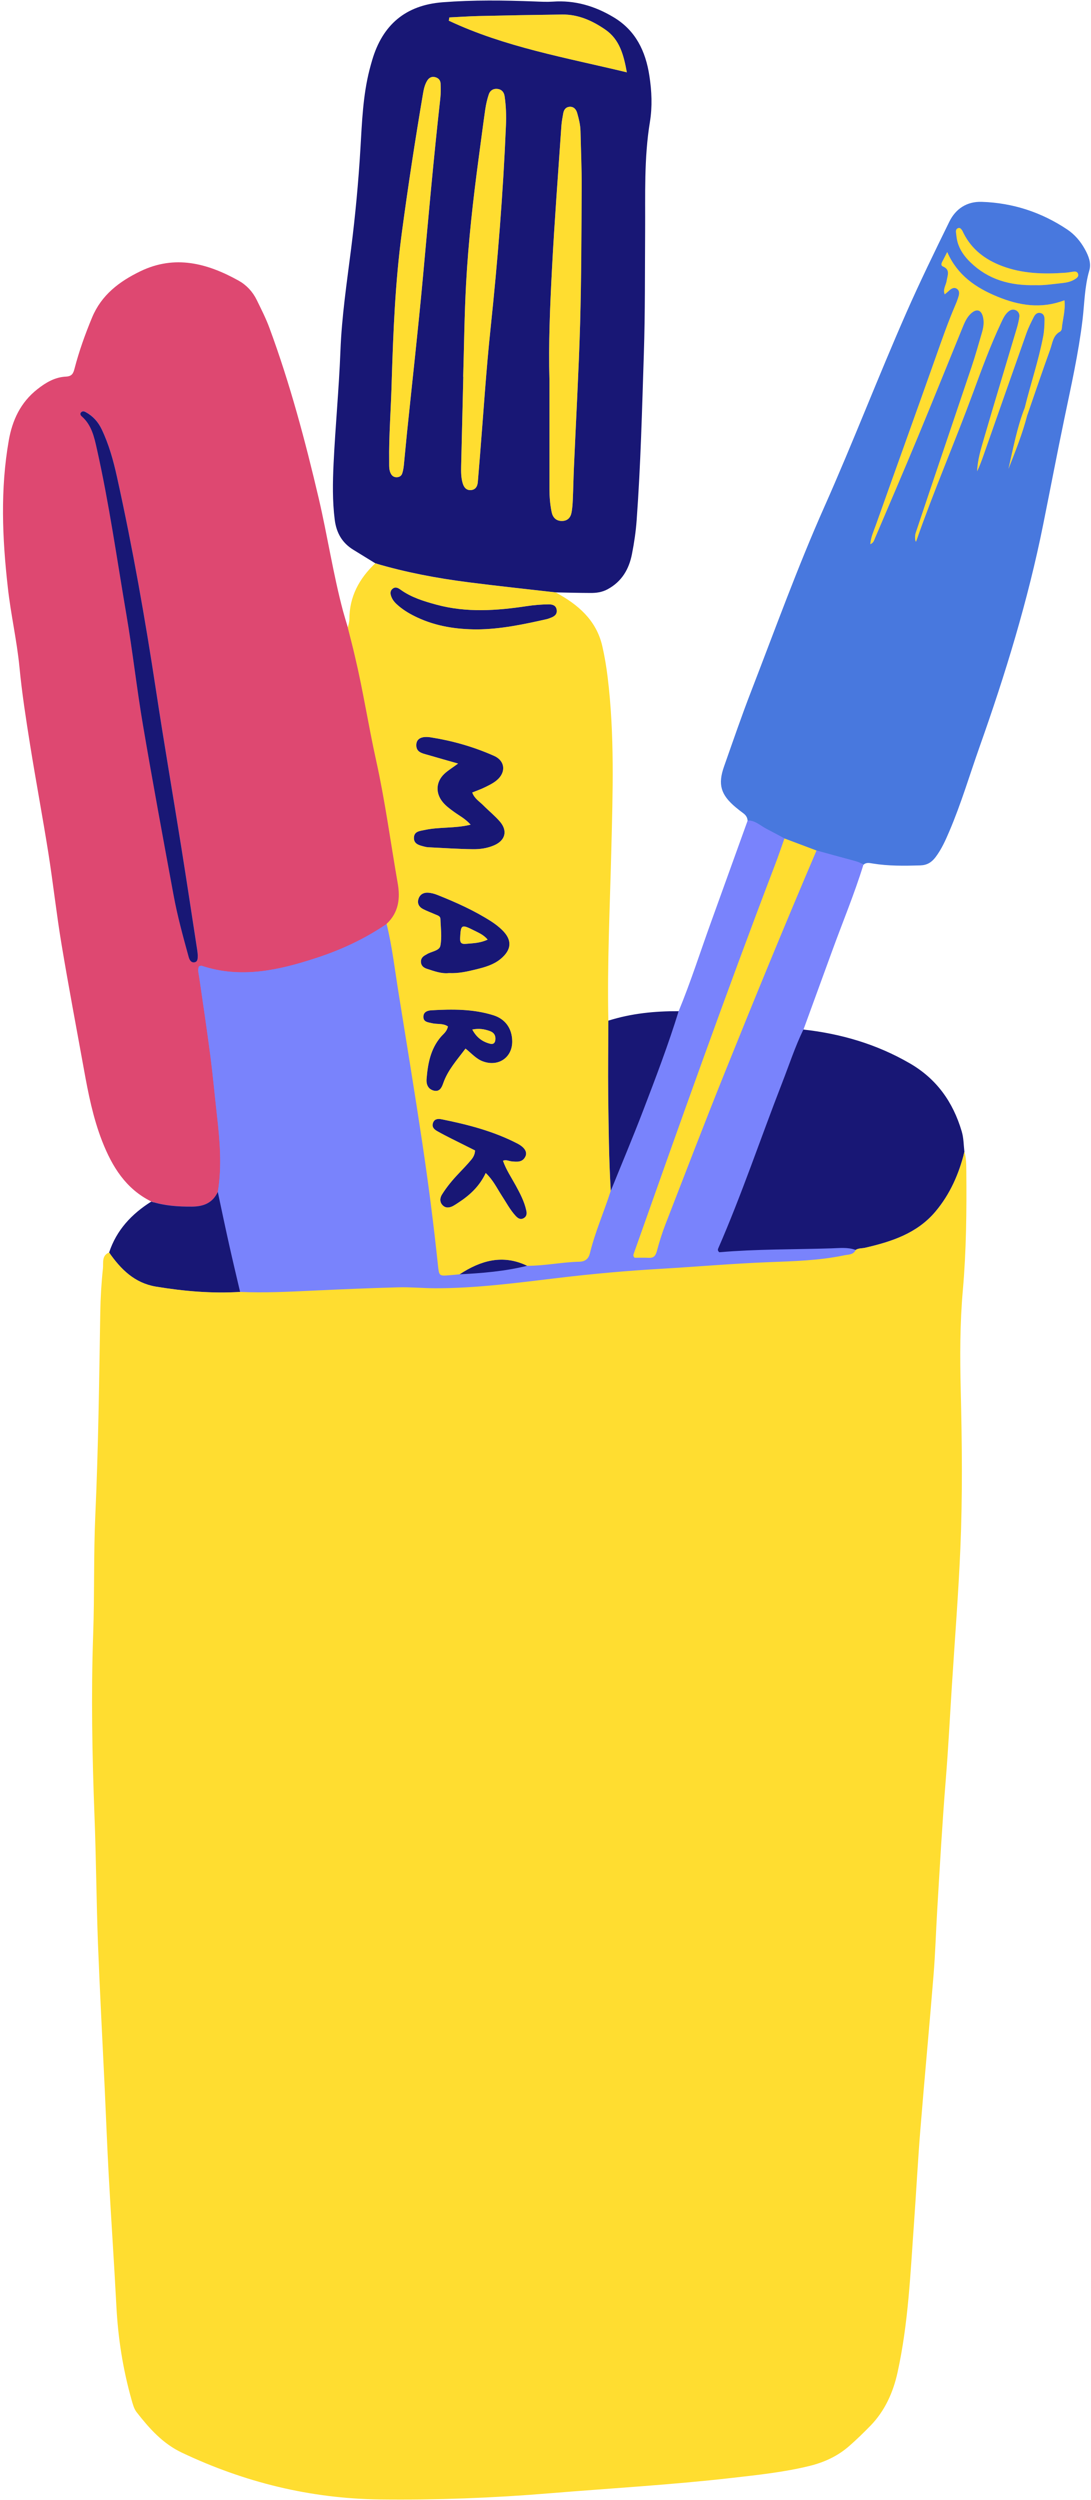
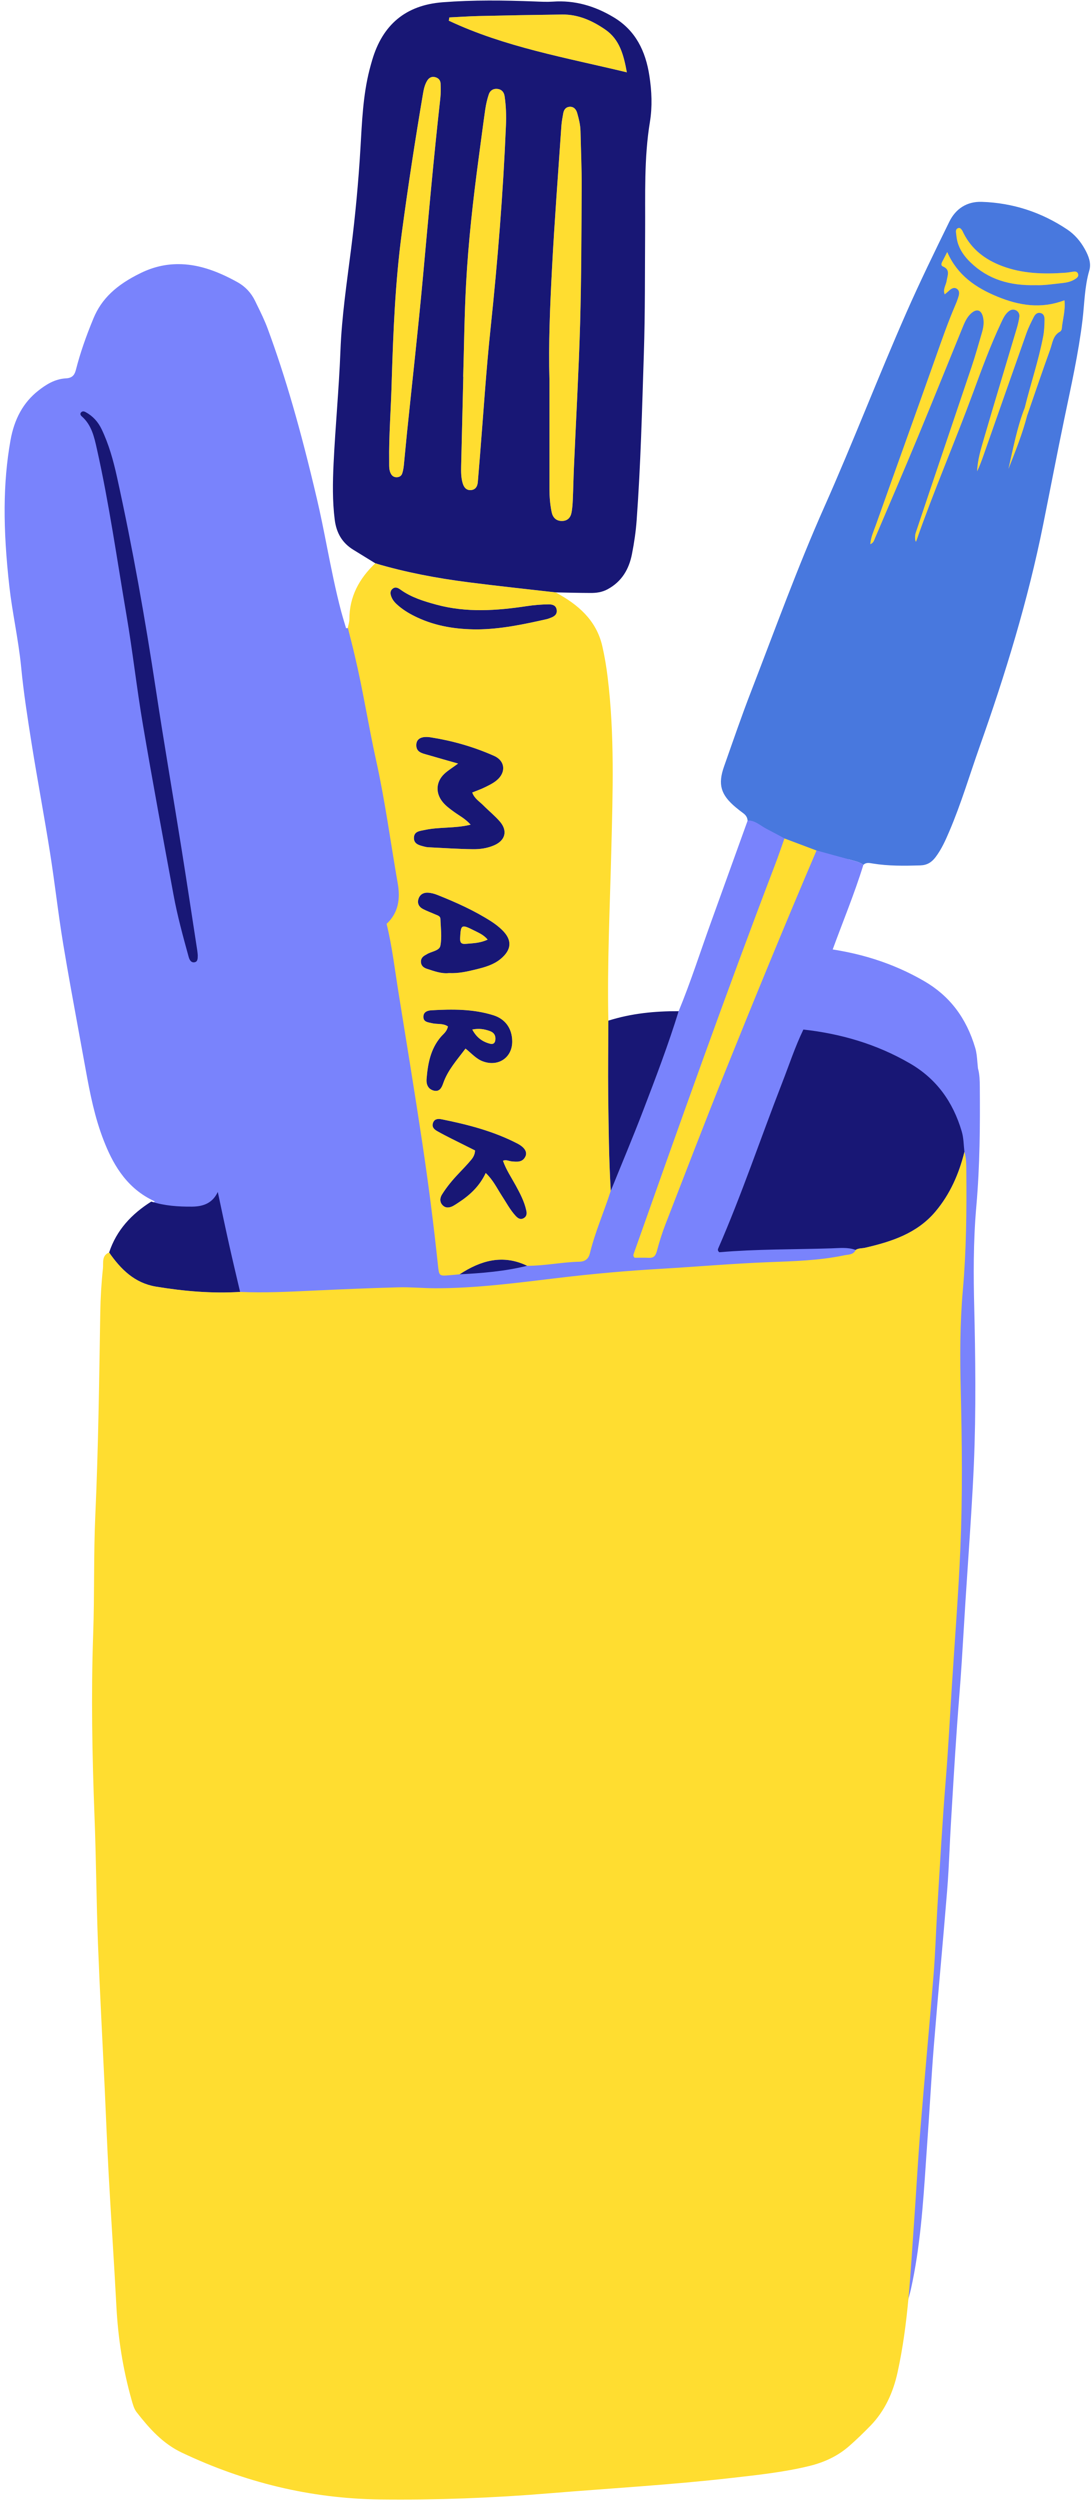
<svg xmlns="http://www.w3.org/2000/svg" height="430.3" preserveAspectRatio="xMidYMid meet" version="1.0" viewBox="-0.5 -0.1 187.8 430.3" width="187.8" zoomAndPan="magnify">
  <g id="change1_1">
-     <path d="M68.45,429.81c-1.21,0-2.42-0.01-3.62-0.02c-11.57-0.14-22.97-2.84-33.9-8.02 c-3.39-1.61-5.74-4.39-7.67-6.86c-0.4-0.51-0.6-1.23-0.8-1.93l-0.03-0.1c-1.44-5.12-2.32-10.55-2.61-16.14 c-0.22-4.18-0.47-8.36-0.73-12.53c-0.21-3.34-0.41-6.67-0.59-10.01c-0.18-3.21-0.31-6.42-0.45-9.63c-0.08-1.78-0.15-3.56-0.24-5.34 c-0.13-2.7-0.26-5.39-0.39-8.09c-0.27-5.5-0.55-11.2-0.76-16.8c-0.14-3.6-0.21-7.26-0.29-10.8c-0.08-3.59-0.16-7.3-0.3-10.95 c-0.48-12.65-0.55-22.34-0.23-31.44c0.11-3.18,0.14-6.41,0.16-9.53c0.02-3.59,0.05-7.31,0.21-10.95 c0.46-10.24,0.63-20.66,0.79-30.73l0.07-4.11c0.04-2.56,0.2-5.11,0.46-7.56c0.02-0.21,0.02-0.44,0.02-0.68c0-0.79,0-1.48,0.85-1.82 l0.13-0.05l0.04-0.13c1.15-3.49,3.48-6.31,7.14-8.61l0.45-0.29l-0.48-0.24c-4.73-2.33-6.93-6.68-8.31-10.21 c-1.56-3.97-2.38-8.13-3.15-12.4c-0.38-2.12-0.77-4.23-1.16-6.35c-0.9-4.92-1.84-10.02-2.67-15.04c-0.46-2.78-0.85-5.62-1.22-8.38 c-0.32-2.39-0.66-4.86-1.04-7.28c-0.5-3.18-1.06-6.4-1.6-9.52c-0.53-3.07-1.07-6.13-1.56-9.21c-0.72-4.53-1.41-8.96-1.83-13.35 c-0.24-2.48-0.66-4.97-1.06-7.38c-0.35-2.09-0.72-4.26-0.96-6.4c-1.15-10.19-1.1-17.95,0.17-25.16c0.66-3.79,2.24-6.62,4.81-8.64 c1.26-0.99,2.81-2.01,4.75-2.11c1.25-0.06,1.54-0.76,1.75-1.6c0.7-2.72,1.65-5.49,2.99-8.73c1.38-3.34,3.9-5.75,8.18-7.82 c2.1-1.02,4.21-1.51,6.42-1.51c3.15,0,6.39,0.99,10.21,3.12c1.31,0.73,2.33,1.81,3.01,3.21l0.3,0.62c0.66,1.34,1.34,2.73,1.87,4.16 c3.04,8.24,5.66,17.28,8.48,29.32c0.64,2.72,1.19,5.51,1.72,8.21c0.73,3.68,1.48,7.49,2.46,11.18c0.17,0.65,0.37,1.29,0.56,1.94 l0.27,0.9l0.58-0.03c0.03-0.15,0.07-0.29,0.1-0.44c0.09-0.34,0.18-0.69,0.18-1.06c-0.01-3.54,1.41-6.62,4.36-9.42l0.28-0.27 l-4.1-2.52c-1.78-1.09-2.79-2.71-3.07-4.94c-0.42-3.29-0.34-6.58-0.2-9.64c0.14-2.94,0.35-5.92,0.55-8.8 c0.24-3.46,0.49-7.04,0.63-10.57c0.18-4.81,0.81-9.66,1.42-14.36c0.14-1.08,0.28-2.15,0.41-3.23c0.73-5.85,1.27-11.65,1.6-17.23 l0.08-1.38c0.23-4.02,0.46-8.18,1.49-12.17c0.14-0.54,0.29-1.08,0.45-1.62C65.62,4.27,69.5,1.07,75.7,0.6 c2.58-0.2,5.32-0.3,8.37-0.3c2.19,0,4.54,0.05,7.41,0.15L92,0.47c0.53,0.02,1.07,0.04,1.6,0.04c0.36,0,0.71-0.01,1.07-0.04 c0.39-0.03,0.78-0.04,1.17-0.04c3.11,0,6.09,0.88,9.1,2.68c3.39,2.03,5.3,5.16,6.02,9.86c0.45,2.95,0.48,5.53,0.1,7.89 c-0.83,5.08-0.83,10.27-0.82,15.29c0,1.17,0,2.33,0,3.5c-0.01,1.94-0.02,3.87-0.03,5.81c-0.01,5.02-0.03,10.2-0.19,15.3l-0.12,3.9 c-0.25,8.12-0.51,16.52-1.12,24.76c-0.14,1.83-0.41,3.79-0.81,5.8c-0.55,2.75-1.86,4.65-4.02,5.82c-0.79,0.43-1.63,0.61-2.8,0.61 c-1.47-0.01-2.85-0.04-4.23-0.06l-1.76-0.03l-0.15,0.56c4.57,2.46,7,5.24,7.88,9.01c0.38,1.64,0.68,3.4,0.92,5.37 c1.14,9.33,0.9,18.87,0.67,28.08l-0.04,1.61c-0.06,2.45-0.14,4.9-0.21,7.35c-0.22,7.21-0.45,14.67-0.3,22.01l0.01,0.4l0.38-0.12 c3.43-1.09,7.26-1.61,11.72-1.61l0.49,0l0.08-0.19c1.41-3.42,2.64-6.96,3.83-10.38c0.56-1.62,1.12-3.23,1.71-4.84l6.37-17.67l0-0.06 c-0.04-0.58-0.31-1.06-0.83-1.45c-0.45-0.34-0.89-0.68-1.32-1.04c-2.51-2.1-2.97-3.73-1.91-6.72l0.98-2.79 c1.17-3.33,2.38-6.77,3.67-10.11c0.96-2.5,1.92-5.01,2.87-7.52c3.04-8.01,6.19-16.29,9.73-24.24c2.57-5.77,5.02-11.71,7.39-17.45 c2.17-5.25,4.41-10.69,6.73-15.98c2.3-5.23,4.81-10.38,7.39-15.63c1.05-2.13,2.81-3.26,5.08-3.26l0.25,0 c5.22,0.18,10.1,1.76,14.49,4.68c1.2,0.8,2.2,1.92,2.98,3.32c0.53,0.96,1.09,2.21,0.73,3.41c-0.59,2-0.77,4.08-0.94,6.08 c-0.07,0.83-0.14,1.67-0.24,2.49c-0.58,4.83-1.6,9.66-2.58,14.33l-0.55,2.64c-0.79,3.8-1.54,7.6-2.29,11.41 c-0.45,2.27-0.89,4.53-1.35,6.79c-2.33,11.63-5.81,23.78-10.95,38.26c-0.54,1.53-1.06,3.06-1.57,4.6c-1.1,3.27-2.24,6.66-3.61,9.88 c-0.7,1.63-1.36,3.09-2.34,4.39c-0.67,0.89-1.39,1.28-2.41,1.31c-0.94,0.03-1.88,0.05-2.82,0.05c-2.08,0-3.78-0.12-5.33-0.37 l-0.11-0.02c-0.24-0.04-0.46-0.08-0.69-0.08c-0.41,0-0.75,0.13-1.04,0.4l-0.06,0.05l-0.02,0.08c-1.04,3.37-2.32,6.72-3.55,9.96 c-0.63,1.66-1.27,3.32-1.87,4.99c-1.08,2.98-2.17,5.96-3.25,8.93l-1.75,4.81l0.38,0.04c6.84,0.76,12.78,2.64,18.17,5.76 c4.39,2.54,7.28,6.32,8.82,11.54c0.23,0.79,0.29,1.57,0.36,2.4c0.03,0.36,0.06,0.72,0.1,1.08c0.3,1.07,0.31,2.16,0.32,3.22l0,0.1 c0.05,6.45,0.02,13.4-0.6,20.44c-0.54,6.13-0.49,12.2-0.36,17.32c0.19,8.14,0.34,17.75-0.07,27.23c-0.24,5.49-0.62,11.07-0.98,16.46 c-0.16,2.38-0.32,4.75-0.47,7.13c-0.1,1.58-0.19,3.16-0.29,4.74c-0.22,3.69-0.45,7.52-0.75,11.27c-0.54,6.66-0.94,13.43-1.33,19.99 l-0.15,2.55c-0.08,1.38-0.15,2.76-0.21,4.14c-0.11,2.3-0.23,4.69-0.42,7.02c-0.36,4.44-0.75,8.87-1.14,13.3 c-0.39,4.39-0.77,8.79-1.13,13.18c-0.25,3.08-0.45,6.22-0.64,9.25c-0.14,2.25-0.29,4.51-0.45,6.76c-0.1,1.41-0.2,2.81-0.29,4.22 c-0.48,7.16-0.98,14.57-2.56,21.72c-0.81,3.66-2.34,6.67-4.55,8.95c-1.26,1.29-2.45,2.43-3.64,3.49c-1.83,1.62-4.05,2.73-6.78,3.39 c-4.06,0.99-8.27,1.47-12.35,1.93l-0.95,0.11c-7.12,0.81-14.38,1.35-21.41,1.88c-3.3,0.25-6.6,0.49-9.9,0.77 C85.46,429.44,76.83,429.81,68.45,429.81z" fill="#7983FC" />
+     <path d="M68.45,429.81c-1.21,0-2.42-0.01-3.62-0.02c-11.57-0.14-22.97-2.84-33.9-8.02 c-3.39-1.61-5.74-4.39-7.67-6.86c-0.4-0.51-0.6-1.23-0.8-1.93l-0.03-0.1c-1.44-5.12-2.32-10.55-2.61-16.14 c-0.22-4.18-0.47-8.36-0.73-12.53c-0.21-3.34-0.41-6.67-0.59-10.01c-0.18-3.21-0.31-6.42-0.45-9.63c-0.08-1.78-0.15-3.56-0.24-5.34 c-0.13-2.7-0.26-5.39-0.39-8.09c-0.27-5.5-0.55-11.2-0.76-16.8c-0.14-3.6-0.21-7.26-0.29-10.8c-0.08-3.59-0.16-7.3-0.3-10.95 c-0.48-12.65-0.55-22.34-0.23-31.44c0.11-3.18,0.14-6.41,0.16-9.53c0.02-3.59,0.05-7.31,0.21-10.95 c0.46-10.24,0.63-20.66,0.79-30.73l0.07-4.11c0.04-2.56,0.2-5.11,0.46-7.56c0.02-0.21,0.02-0.44,0.02-0.68c0-0.79,0-1.48,0.85-1.82 l0.13-0.05l0.04-0.13c1.15-3.49,3.48-6.31,7.14-8.61l0.45-0.29l-0.48-0.24c-4.73-2.33-6.93-6.68-8.31-10.21 c-1.56-3.97-2.38-8.13-3.15-12.4c-0.38-2.12-0.77-4.23-1.16-6.35c-0.9-4.92-1.84-10.02-2.67-15.04c-0.46-2.78-0.85-5.62-1.22-8.38 c-0.32-2.39-0.66-4.86-1.04-7.28c-0.5-3.18-1.06-6.4-1.6-9.52c-0.53-3.07-1.07-6.13-1.56-9.21c-0.72-4.53-1.41-8.96-1.83-13.35 c-0.24-2.48-0.66-4.97-1.06-7.38c-0.35-2.09-0.72-4.26-0.96-6.4c-1.15-10.19-1.1-17.95,0.17-25.16c0.66-3.79,2.24-6.62,4.81-8.64 c1.26-0.99,2.81-2.01,4.75-2.11c1.25-0.06,1.54-0.76,1.75-1.6c0.7-2.72,1.65-5.49,2.99-8.73c1.38-3.34,3.9-5.75,8.18-7.82 c2.1-1.02,4.21-1.51,6.42-1.51c3.15,0,6.39,0.99,10.21,3.12c1.31,0.73,2.33,1.81,3.01,3.21l0.3,0.62c0.66,1.34,1.34,2.73,1.87,4.16 c3.04,8.24,5.66,17.28,8.48,29.32c0.64,2.72,1.19,5.51,1.72,8.21c0.73,3.68,1.48,7.49,2.46,11.18c0.17,0.65,0.37,1.29,0.56,1.94 l0.27,0.9l0.58-0.03c0.03-0.15,0.07-0.29,0.1-0.44c0.09-0.34,0.18-0.69,0.18-1.06c-0.01-3.54,1.41-6.62,4.36-9.42l0.28-0.27 l-4.1-2.52c-1.78-1.09-2.79-2.71-3.07-4.94c-0.42-3.29-0.34-6.58-0.2-9.64c0.14-2.94,0.35-5.92,0.55-8.8 c0.24-3.46,0.49-7.04,0.63-10.57c0.18-4.81,0.81-9.66,1.42-14.36c0.14-1.08,0.28-2.15,0.41-3.23c0.73-5.85,1.27-11.65,1.6-17.23 l0.08-1.38c0.23-4.02,0.46-8.18,1.49-12.17c0.14-0.54,0.29-1.08,0.45-1.62C65.62,4.27,69.5,1.07,75.7,0.6 c2.58-0.2,5.32-0.3,8.37-0.3c2.19,0,4.54,0.05,7.41,0.15L92,0.47c0.53,0.02,1.07,0.04,1.6,0.04c0.36,0,0.71-0.01,1.07-0.04 c0.39-0.03,0.78-0.04,1.17-0.04c3.11,0,6.09,0.88,9.1,2.68c3.39,2.03,5.3,5.16,6.02,9.86c0.45,2.95,0.48,5.53,0.1,7.89 c-0.83,5.08-0.83,10.27-0.82,15.29c0,1.17,0,2.33,0,3.5c-0.01,1.94-0.02,3.87-0.03,5.81c-0.01,5.02-0.03,10.2-0.19,15.3l-0.12,3.9 c-0.25,8.12-0.51,16.52-1.12,24.76c-0.14,1.83-0.41,3.79-0.81,5.8c-0.55,2.75-1.86,4.65-4.02,5.82c-0.79,0.43-1.63,0.61-2.8,0.61 c-1.47-0.01-2.85-0.04-4.23-0.06l-1.76-0.03l-0.15,0.56c4.57,2.46,7,5.24,7.88,9.01c0.38,1.64,0.68,3.4,0.92,5.37 c1.14,9.33,0.9,18.87,0.67,28.08l-0.04,1.61c-0.06,2.45-0.14,4.9-0.21,7.35c-0.22,7.21-0.45,14.67-0.3,22.01l0.01,0.4l0.38-0.12 c3.43-1.09,7.26-1.61,11.72-1.61l0.49,0l0.08-0.19c1.41-3.42,2.64-6.96,3.83-10.38c0.56-1.62,1.12-3.23,1.71-4.84l6.37-17.67l0-0.06 c-0.04-0.58-0.31-1.06-0.83-1.45c-0.45-0.34-0.89-0.68-1.32-1.04c-2.51-2.1-2.97-3.73-1.91-6.72l0.98-2.79 c1.17-3.33,2.38-6.77,3.67-10.11c0.96-2.5,1.92-5.01,2.87-7.52c3.04-8.01,6.19-16.29,9.73-24.24c2.57-5.77,5.02-11.71,7.39-17.45 c2.17-5.25,4.41-10.69,6.73-15.98c2.3-5.23,4.81-10.38,7.39-15.63c1.05-2.13,2.81-3.26,5.08-3.26l0.25,0 c5.22,0.18,10.1,1.76,14.49,4.68c1.2,0.8,2.2,1.92,2.98,3.32c0.53,0.96,1.09,2.21,0.73,3.41c-0.59,2-0.77,4.08-0.94,6.08 c-0.07,0.83-0.14,1.67-0.24,2.49l-0.55,2.64c-0.79,3.8-1.54,7.6-2.29,11.41 c-0.45,2.27-0.89,4.53-1.35,6.79c-2.33,11.63-5.81,23.78-10.95,38.26c-0.54,1.53-1.06,3.06-1.57,4.6c-1.1,3.27-2.24,6.66-3.61,9.88 c-0.7,1.63-1.36,3.09-2.34,4.39c-0.67,0.89-1.39,1.28-2.41,1.31c-0.94,0.03-1.88,0.05-2.82,0.05c-2.08,0-3.78-0.12-5.33-0.37 l-0.11-0.02c-0.24-0.04-0.46-0.08-0.69-0.08c-0.41,0-0.75,0.13-1.04,0.4l-0.06,0.05l-0.02,0.08c-1.04,3.37-2.32,6.72-3.55,9.96 c-0.63,1.66-1.27,3.32-1.87,4.99c-1.08,2.98-2.17,5.96-3.25,8.93l-1.75,4.81l0.38,0.04c6.84,0.76,12.78,2.64,18.17,5.76 c4.39,2.54,7.28,6.32,8.82,11.54c0.23,0.79,0.29,1.57,0.36,2.4c0.03,0.36,0.06,0.72,0.1,1.08c0.3,1.07,0.31,2.16,0.32,3.22l0,0.1 c0.05,6.45,0.02,13.4-0.6,20.44c-0.54,6.13-0.49,12.2-0.36,17.32c0.19,8.14,0.34,17.75-0.07,27.23c-0.24,5.49-0.62,11.07-0.98,16.46 c-0.16,2.38-0.32,4.75-0.47,7.13c-0.1,1.58-0.19,3.16-0.29,4.74c-0.22,3.69-0.45,7.52-0.75,11.27c-0.54,6.66-0.94,13.43-1.33,19.99 l-0.15,2.55c-0.08,1.38-0.15,2.76-0.21,4.14c-0.11,2.3-0.23,4.69-0.42,7.02c-0.36,4.44-0.75,8.87-1.14,13.3 c-0.39,4.39-0.77,8.79-1.13,13.18c-0.25,3.08-0.45,6.22-0.64,9.25c-0.14,2.25-0.29,4.51-0.45,6.76c-0.1,1.41-0.2,2.81-0.29,4.22 c-0.48,7.16-0.98,14.57-2.56,21.72c-0.81,3.66-2.34,6.67-4.55,8.95c-1.26,1.29-2.45,2.43-3.64,3.49c-1.83,1.62-4.05,2.73-6.78,3.39 c-4.06,0.99-8.27,1.47-12.35,1.93l-0.95,0.11c-7.12,0.81-14.38,1.35-21.41,1.88c-3.3,0.25-6.6,0.49-9.9,0.77 C85.46,429.44,76.83,429.81,68.45,429.81z" fill="#7983FC" />
  </g>
  <g id="change2_1">
-     <path d="M2.85,114.73c0.43,4.47,1.12,8.93,1.83,13.37c1,6.25,2.17,12.47,3.16,18.72c0.82,5.21,1.39,10.46,2.26,15.66 c1.19,7.15,2.54,14.26,3.83,21.39c0.76,4.23,1.59,8.44,3.16,12.46c1.71,4.36,4.06,8.2,8.46,10.37c2.29,0.72,4.64,0.89,7.03,0.87 c2.01-0.01,3.54-0.65,4.42-2.53c0.74-4.41,0.35-8.81-0.15-13.22c-0.38-3.35-0.68-6.7-1.11-10.04c-0.6-4.59-1.28-9.17-1.95-13.75 c-0.09-0.62-0.3-1.22-0.03-1.82c0.19-0.04,0.34-0.13,0.45-0.09c6.78,2.26,13.32,0.76,19.79-1.36c4.28-1.4,8.35-3.3,12.08-5.85 c0,0,0,0,0,0l0,0c2.08-1.94,2.37-4.4,1.91-6.99c-1.23-7.05-2.17-14.16-3.72-21.16c-1.32-5.96-2.24-12.01-3.66-17.96 c-0.39-1.63-0.82-3.26-1.23-4.89c0,0,0,0,0,0c-0.28-0.94-0.57-1.88-0.83-2.83c-1.7-6.39-2.68-12.94-4.18-19.38 c-2.33-9.94-4.95-19.78-8.49-29.36c-0.61-1.66-1.41-3.22-2.18-4.8c-0.7-1.44-1.77-2.58-3.13-3.34c-5.39-3-10.97-4.48-16.91-1.61 c-3.61,1.75-6.7,4.06-8.32,7.98c-1.19,2.87-2.23,5.77-3.01,8.77c-0.21,0.81-0.43,1.33-1.48,1.38c-1.88,0.09-3.44,1-4.92,2.17 c-2.9,2.28-4.31,5.34-4.92,8.82c-1.47,8.4-1.12,16.83-0.17,25.24C1.34,105.57,2.4,110.1,2.85,114.73z M13.52,70.81 c0.25-0.21,0.53-0.11,0.78,0.03c1.21,0.67,2.09,1.65,2.69,2.89c1.26,2.62,2.03,5.41,2.65,8.22c2.68,12.16,4.85,24.42,6.72,36.74 c1.38,9.11,2.95,18.19,4.4,27.29c0.93,5.83,1.81,11.68,2.71,17.52c0.04,0.28,0.06,0.56,0.08,0.79c-0.01,0.54,0.03,1.14-0.6,1.22 c-0.59,0.08-0.84-0.47-0.97-0.95c-0.98-3.53-1.94-7.06-2.6-10.66c-1.79-9.76-3.6-19.51-5.27-29.29c-1.07-6.31-1.78-12.68-2.85-18.99 c-1.62-9.5-2.96-19.05-5.07-28.46c-0.46-2.05-0.91-4.15-2.61-5.65C13.35,71.34,13.23,71.05,13.52,70.81z" fill="#DE4871" />
-   </g>
+     </g>
  <g id="change3_1">
    <path d="M134.53,144.21C134.53,144.21,134.53,144.21,134.53,144.21C134.53,144.21,134.53,144.21,134.53,144.21 c1.84,0.69,3.68,1.38,5.52,2.08c1.99,0.55,3.98,1.1,5.97,1.63c0.73,0.2,1.47,0.36,2.1,0.83c0,0,0,0,0,0 c0.47-0.45,1.02-0.32,1.58-0.23c2.72,0.45,5.46,0.41,8.21,0.33c1.16-0.04,1.94-0.51,2.64-1.43c1.03-1.37,1.71-2.9,2.37-4.45 c2.02-4.73,3.48-9.66,5.19-14.5c4.45-12.54,8.34-25.24,10.96-38.3c1.22-6.06,2.38-12.14,3.64-18.2c1.17-5.64,2.44-11.26,3.13-17 c0.34-2.84,0.35-5.73,1.17-8.53c0.37-1.25-0.13-2.5-0.76-3.64c-0.76-1.38-1.77-2.56-3.08-3.43c-4.43-2.95-9.33-4.55-14.65-4.73 c-2.58-0.09-4.51,1.18-5.61,3.42c-2.54,5.18-5.07,10.37-7.39,15.64c-4.87,11.07-9.2,22.37-14.12,33.43 c-4.63,10.41-8.5,21.14-12.61,31.77c-1.65,4.26-3.13,8.59-4.65,12.9c-1.1,3.11-0.58,4.89,2,7.05c0.43,0.36,0.88,0.71,1.33,1.04 c0.41,0.31,0.68,0.7,0.71,1.23c1.28-0.02,2.16,0.87,3.2,1.42C132.45,143.09,133.49,143.65,134.53,144.21z M164.39,39.18 c0.34-0.14,0.52,0.1,0.69,0.32c0.12,0.17,0.19,0.37,0.29,0.56c1.41,2.77,3.71,4.51,6.55,5.6c3.56,1.36,7.25,1.46,10.98,1.18 c0.42-0.03,0.83-0.11,1.25-0.17c0.36-0.06,0.74-0.07,0.9,0.31c0.21,0.51-0.2,0.78-0.54,0.99c-0.6,0.37-1.28,0.55-1.99,0.63 c-1.67,0.18-3.34,0.44-4.72,0.38c-4.47,0.12-8.21-0.97-11.26-3.94c-1.02-0.99-1.84-2.12-2.22-3.51c-0.14-0.54-0.2-1.1-0.26-1.65 C164.03,39.6,164.09,39.31,164.39,39.18z M150.26,90.29c3.41-9.61,6.88-19.21,10.28-28.82c1.08-3.05,2.14-6.11,3.42-9.08 c0.17-0.39,0.32-0.78,0.45-1.18c0.17-0.54,0.37-1.17-0.15-1.57c-0.55-0.41-1.05-0.04-1.48,0.37c-0.2,0.19-0.42,0.35-0.66,0.55 c-0.35-0.88,0.22-1.56,0.33-2.3c0.15-0.95,0.69-1.95-0.66-2.51c-0.31-0.13-0.27-0.46-0.13-0.73c0.25-0.5,0.51-0.99,0.89-1.74 c1.75,4,4.92,6.14,8.6,7.66c3.74,1.55,7.55,2.18,11.58,0.64c0.2,1.76-0.32,3.32-0.46,4.9c-0.02,0.18-0.15,0.42-0.3,0.5 c-1.22,0.66-1.3,1.96-1.69,3.05c-1.36,3.77-2.64,7.57-3.96,11.36c-0.82,3.16-2.04,6.17-3.22,9.21c0.82-3.54,1.47-7.11,2.8-10.5 c1.01-4.09,2.37-8.1,3.17-12.25c0.19-0.98,0.23-1.95,0.24-2.94c0-0.51-0.13-1.01-0.71-1.14c-0.58-0.13-0.94,0.26-1.16,0.72 c-0.44,0.88-0.89,1.76-1.22,2.69c-2.49,7.03-4.95,14.07-7.42,21.1c-0.32,0.92-0.67,1.84-1.09,2.74c0.07-1.99,0.66-3.88,1.21-5.76 c1.83-6.28,3.74-12.54,5.6-18.81c0.2-0.67,0.37-1.36,0.46-2.05c0.05-0.42-0.14-0.85-0.55-1.07c-0.49-0.26-0.95-0.14-1.36,0.21 c-0.61,0.52-0.92,1.24-1.25,1.94c-1.83,3.89-3.31,7.92-4.79,11.95c-3.16,8.58-6.8,16.98-9.81,25.62c-0.11,0.33-0.33-0.71-0.08-1.45 c3.19-9.54,6.43-19.06,9.63-28.6c0.65-1.93,1.19-3.9,1.77-5.86c0.26-0.89,0.4-1.8,0.17-2.71c-0.3-1.21-1.08-1.44-2.01-0.62 c-0.82,0.72-1.2,1.73-1.6,2.7c-2.53,6.19-5.01,12.39-7.58,18.56c-2.43,5.85-4.93,11.66-7.41,17.49c-0.15,0.35-0.23,0.77-0.78,1 C149.4,92.34,149.9,91.32,150.26,90.29z" fill="#4878DE" />
  </g>
  <g id="change1_2">
    <path d="M110.23,190.99c2.16-5.64,4.31-11.28,6.09-17.05c2.06-4.99,3.7-10.14,5.53-15.21 c2.12-5.87,4.23-11.74,6.35-17.61c1.28-0.02,2.16,0.87,3.2,1.42c1.05,0.55,2.09,1.11,3.13,1.67c0,0,0,0,0,0 c-0.54,1.52-1.05,3.05-1.63,4.56c-8.48,22.19-16.41,44.57-24.33,66.96c-0.07,0.21-0.08,0.39,0.18,0.65c0.74,0,1.58-0.03,2.42,0.01 c0.88,0.05,1.19-0.37,1.41-1.19c0.41-1.56,0.9-3.11,1.48-4.61c3.38-8.71,6.72-17.44,10.21-26.11c5.14-12.78,10.37-25.52,15.78-38.19 c1.99,0.55,3.98,1.1,5.97,1.63c0.73,0.2,1.47,0.36,2.1,0.83c0,0,0,0,0,0c-1.57,5.08-3.62,9.98-5.43,14.97 c-1.62,4.46-3.25,8.92-4.88,13.38c-1.44,2.98-2.46,6.12-3.66,9.19c-3.71,9.49-6.96,19.16-11.03,28.51c-0.08,0.19-0.08,0.4,0.2,0.63 c6.36-0.55,12.82-0.47,19.28-0.67c1.4-0.04,2.81-0.23,4.18,0.27c-0.39,0.87-1.25,0.78-1.97,0.93c-4.29,0.9-8.66,1.01-13.01,1.18 c-6.19,0.24-12.36,0.78-18.54,1.14c-5.91,0.34-11.79,0.87-17.66,1.57c-7.06,0.84-14.1,1.8-21.23,1.78c-2.11,0-4.22-0.21-6.33-0.16 c-4.92,0.13-9.84,0.34-14.76,0.57c-4.15,0.19-8.29,0.41-12.45,0.22c-0.64-2.73-1.29-5.46-1.9-8.19c-0.67-3-1.3-6.01-1.94-9.02 c0.74-4.41,0.35-8.81-0.15-13.22c-0.38-3.35-0.68-6.7-1.11-10.04c-0.6-4.59-1.28-9.17-1.95-13.75c-0.09-0.62-0.3-1.22-0.03-1.82 c0.19-0.04,0.34-0.13,0.45-0.09c6.78,2.26,13.32,0.76,19.79-1.36c4.28-1.4,8.35-3.3,12.08-5.85c0,0,0,0,0,0 c0.97,3.96,1.43,8.01,2.08,12.03c1.38,8.52,2.77,17.04,4.05,25.57c1.05,7.01,1.96,14.04,2.7,21.09c0.2,1.93,0.18,1.94,2.05,1.78 c0.56-0.05,1.12-0.1,1.68-0.15c3.91-0.2,7.81-0.52,11.63-1.47c3.02,0.02,5.99-0.64,9.01-0.7c0.99-0.02,1.57-0.52,1.79-1.44 c0.9-3.69,2.44-7.16,3.59-10.76c0,0,0,0,0,0C106.51,200.24,108.45,195.64,110.23,190.99z" fill="#7983FC" />
  </g>
  <g id="change4_1">
    <path d="M95.33,104.88c0.1,0.77-0.42,1.13-1.06,1.36c-0.2,0.07-0.39,0.16-0.6,0.21c-3.98,0.9-7.97,1.75-12.07,1.78 c-3.56-0.01-7-0.53-10.26-2.05c-1.16-0.54-2.25-1.16-3.22-1.99c-0.48-0.41-0.94-0.85-1.2-1.45c-0.24-0.55-0.35-1.11,0.19-1.53 c0.48-0.37,0.93-0.11,1.35,0.19c1.86,1.34,4.02,1.99,6.19,2.58c5.14,1.39,10.32,1.03,15.49,0.25c1.26-0.19,2.51-0.3,3.78-0.31 C94.6,103.91,95.22,104.09,95.33,104.88z M80.13,100.11c-5.42-0.7-10.78-1.7-16.03-3.26c-1.26-0.77-2.51-1.55-3.77-2.32 c-1.93-1.18-2.92-2.9-3.21-5.16c-0.41-3.23-0.35-6.46-0.2-9.69c0.31-6.46,0.93-12.9,1.18-19.37c0.22-5.9,1.1-11.75,1.84-17.61 c0.72-5.72,1.26-11.45,1.6-17.21c0.27-4.56,0.43-9.14,1.57-13.6c0.14-0.54,0.29-1.09,0.45-1.63c1.78-6.07,5.74-9.48,12.13-9.97 c5.27-0.41,10.54-0.34,15.82-0.14c1.05,0.04,2.1,0.1,3.16,0.03c3.77-0.27,7.22,0.75,10.44,2.68c3.82,2.28,5.52,5.85,6.17,10.07 c0.41,2.66,0.53,5.31,0.09,7.98c-1.02,6.21-0.78,12.48-0.82,18.74c-0.05,7.04,0.01,14.08-0.22,21.11 c-0.31,9.56-0.54,19.13-1.24,28.68c-0.14,1.96-0.43,3.91-0.81,5.84c-0.51,2.58-1.73,4.7-4.17,6.03c-0.99,0.54-1.98,0.66-3.03,0.65 c-1.97-0.01-3.94-0.06-5.91-0.1v0C90.14,101.28,85.13,100.76,80.13,100.11z M75.34,14.27c-0.03-0.63-0.45-1.02-1.08-1.12 c-0.55-0.09-0.96,0.2-1.23,0.64c-0.41,0.67-0.58,1.42-0.71,2.19c-1.35,7.97-2.58,15.96-3.65,23.97c-1.16,8.65-1.48,17.37-1.72,24.84 c-0.14,5.67-0.53,10.1-0.46,14.53c0.01,0.7-0.06,1.42,0.27,2.07c0.2,0.4,0.52,0.65,1,0.65c0.47,0,0.84-0.22,0.98-0.66 c0.15-0.46,0.23-0.95,0.28-1.44c0.19-1.82,0.34-3.64,0.53-5.46c0.92-8.95,1.93-17.89,2.75-26.85c0.94-10.29,1.85-20.58,3-30.86 C75.39,15.96,75.38,15.11,75.34,14.27z M99.62,32.17c0.02-3.23-0.13-6.47-0.2-9.7c-0.02-1.06-0.27-2.09-0.56-3.1 c-0.18-0.65-0.61-1.16-1.35-1.09c-0.63,0.06-0.96,0.53-1.06,1.14c-0.12,0.69-0.26,1.39-0.31,2.08c-0.56,8.2-1.19,16.39-1.62,24.6 c-0.34,6.53-0.62,13.07-0.44,19.15c0,6.58,0,12.7,0,18.82c0,1.34,0.11,2.67,0.38,3.98c0.19,0.91,0.76,1.52,1.75,1.52 c1.01,0,1.54-0.61,1.69-1.55c0.12-0.69,0.17-1.4,0.2-2.1c0.08-1.83,0.11-3.66,0.19-5.48c0.36-8.28,0.83-16.57,1.07-24.85 C99.57,47.79,99.58,39.98,99.62,32.17z M76.76,3.46c9.68,4.56,20.16,6.36,30.65,8.89c-0.56-3.03-1.26-5.66-3.71-7.35 c-2.23-1.54-4.66-2.64-7.45-2.6c-4.78,0.06-9.57,0.15-14.35,0.26c-1.68,0.04-3.36,0.16-5.05,0.24C76.83,3.09,76.8,3.27,76.76,3.46z M80.67,84.24c0.73-0.1,1.02-0.68,1.08-1.37c0.13-1.54,0.25-3.08,0.38-4.63c0.59-7.29,1.05-14.59,1.82-21.86 c1.22-11.6,2.16-23.22,2.64-34.88c0.07-1.69,0.02-3.38-0.23-5.05c-0.1-0.67-0.5-1.17-1.23-1.25c-0.73-0.08-1.27,0.28-1.49,0.93 c-0.29,0.86-0.49,1.76-0.62,2.66c-0.4,2.78-0.75,5.57-1.13,8.35c-0.96,7.17-1.77,14.36-2.16,21.58c-0.29,5.34-0.34,10.69-0.5,16.03 c0.01,0,0.01,0,0.02,0c-0.12,5.14-0.25,10.27-0.37,15.41c-0.02,0.99-0.02,1.98,0.27,2.93C79.37,83.83,79.83,84.36,80.67,84.24z M123.12,214.8c-0.08,0.19-0.08,0.4,0.2,0.63c6.36-0.55,12.82-0.47,19.28-0.67c1.4-0.04,2.81-0.23,4.18,0.27 c0.5-0.32,1.08-0.25,1.62-0.37c4.56-1.05,8.95-2.47,12.11-6.22c2.53-3,4.07-6.51,5-10.3c0,0,0,0,0,0c-0.14-1.18-0.12-2.37-0.47-3.53 c-1.5-5.06-4.33-9.04-8.96-11.71c-5.68-3.29-11.81-5.08-18.29-5.8c-1.44,2.98-2.46,6.12-3.66,9.19 C130.44,195.77,127.2,205.45,123.12,214.8z M26.36,221.35c4.8,0.79,9.61,1.21,14.47,0.91c-0.64-2.73-1.29-5.46-1.9-8.19 c-0.67-3-1.3-6.01-1.94-9.02c-0.88,1.88-2.41,2.51-4.42,2.53c-2.39,0.02-4.74-0.14-7.03-0.87c-3.38,2.13-5.99,4.9-7.26,8.77 C20.3,218.36,22.66,220.74,26.36,221.35z M104.2,188.42c0.07,5.48,0.11,10.97,0.44,16.44c0,0,0,0,0,0 c1.87-4.62,3.81-9.22,5.59-13.87c2.16-5.64,4.31-11.28,6.09-17.05c-4.11-0.02-8.16,0.38-12.1,1.63c0,0,0,0,0,0 C104.21,179.85,104.15,184.14,104.2,188.42z M16.18,77.18c2.11,9.41,3.45,18.96,5.07,28.46c1.08,6.31,1.78,12.68,2.85,18.99 c1.66,9.78,3.47,19.53,5.27,29.29c0.66,3.6,1.63,7.13,2.6,10.66c0.13,0.47,0.38,1.02,0.97,0.95c0.63-0.08,0.59-0.68,0.6-1.22 c-0.02-0.23-0.04-0.52-0.08-0.79c-0.9-5.84-1.78-11.68-2.71-17.52c-1.45-9.1-3.02-18.18-4.4-27.29 c-1.87-12.32-4.03-24.57-6.72-36.74c-0.62-2.81-1.39-5.6-2.65-8.22c-0.6-1.24-1.48-2.22-2.69-2.89c-0.25-0.14-0.53-0.25-0.78-0.03 c-0.29,0.24-0.16,0.53,0.05,0.72C15.27,73.03,15.72,75.12,16.18,77.18z M73.3,145.73c2.53,0.12,5.05,0.3,7.58,0.33 c1.25,0.02,2.53-0.16,3.71-0.68c1.91-0.84,2.33-2.48,0.98-4.06c-0.87-1.01-1.92-1.85-2.86-2.8c-0.67-0.68-1.55-1.18-1.91-2.22 c0.79-0.32,1.52-0.57,2.2-0.91c0.69-0.34,1.4-0.68,1.99-1.17c1.66-1.37,1.5-3.37-0.45-4.23c-3.47-1.54-7.12-2.59-10.88-3.18 c-1.59-0.25-2.43,0.23-2.49,1.22c-0.08,1.34,1,1.52,1.95,1.79c1.66,0.48,3.32,0.96,5.24,1.5c-0.93,0.69-1.7,1.15-2.34,1.74 c-1.49,1.39-1.59,3.34-0.29,4.91c0.54,0.65,1.22,1.15,1.91,1.65c0.9,0.66,1.92,1.15,2.88,2.22c-2.74,0.67-5.37,0.36-7.9,0.91 c-0.83,0.18-1.81,0.21-1.86,1.31c-0.05,1.08,0.88,1.31,1.72,1.52C72.73,145.67,73.02,145.72,73.3,145.73z M88.29,203.96 c-0.77-1.41-1.68-2.75-2.21-4.28c0.55-0.23,1,0.06,1.48,0.11c0.92,0.09,1.88,0.2,2.38-0.84c0.36-0.74-0.09-1.57-1.42-2.25 c-4.09-2.11-8.5-3.25-12.98-4.15c-0.66-0.13-1.31-0.09-1.53,0.7c-0.19,0.67,0.26,1.06,0.76,1.34c0.79,0.45,1.6,0.87,2.42,1.28 c1.37,0.69,2.75,1.37,4.08,2.04c-0.02,0.7-0.32,1.2-0.67,1.62c-0.67,0.81-1.41,1.56-2.13,2.33c-1.07,1.12-2.06,2.31-2.88,3.62 c-0.36,0.57-0.43,1.23,0.02,1.77c0.54,0.64,1.24,0.56,1.91,0.2c0.31-0.17,0.6-0.37,0.89-0.56c1.97-1.28,3.65-2.84,4.7-5.1 c1.26,1.19,1.92,2.6,2.75,3.88c0.77,1.17,1.42,2.43,2.37,3.47c0.4,0.44,0.86,0.77,1.46,0.4c0.5-0.31,0.5-0.84,0.38-1.32 C89.75,206.69,89.03,205.32,88.29,203.96z M72.97,166.64c-0.58-0.19-1-0.55-1.01-1.2c-0.01-0.55,0.31-0.91,0.78-1.16 c0.06-0.03,0.13-0.07,0.18-0.1c0.8-0.53,2.21-0.59,2.39-1.5c0.29-1.49,0.06-3.08,0.01-4.62c-0.02-0.51-0.52-0.61-0.89-0.77 c-0.71-0.31-1.44-0.57-2.12-0.93c-0.7-0.36-1.02-0.99-0.76-1.77c0.26-0.77,0.9-1.09,1.65-1.04c0.55,0.03,1.11,0.19,1.63,0.4 c3.2,1.28,6.35,2.69,9.26,4.56c0.65,0.42,1.27,0.9,1.82,1.43c1.79,1.72,1.71,3.4-0.22,5.01c-1.23,1.02-2.73,1.43-4.23,1.8 c-1.5,0.37-3.01,0.72-4.67,0.64C75.5,167.53,74.24,167.05,72.97,166.64z M79.71,162.35c1.22-0.11,2.45-0.12,3.73-0.73 c-0.71-0.86-1.63-1.21-2.47-1.64c-2.03-1.02-2.15-0.91-2.26,1.3C78.66,162.09,78.83,162.43,79.71,162.35z M74.17,187.61 c-0.98-0.24-1.31-1.07-1.24-1.96c0.21-2.61,0.66-5.17,2.44-7.27c0.44-0.52,1.07-0.93,1.24-1.82c-0.83-0.58-1.86-0.33-2.76-0.56 c-0.67-0.17-1.51-0.19-1.46-1.17c0.04-0.8,0.74-1.02,1.37-1.05c3.59-0.21,7.19-0.24,10.67,0.85c2.1,0.66,3.21,2.31,3.25,4.44 c0.05,2.82-2.36,4.49-5.03,3.51c-1.17-0.42-1.94-1.35-3.01-2.21c-1.51,2-3.07,3.73-3.84,5.97 C75.52,187.13,75.17,187.85,74.17,187.61z M80.8,177.1c0.72,1.36,1.73,2.1,3.05,2.44c0.63,0.16,0.9-0.19,0.93-0.78 c0.04-0.73-0.32-1.18-0.99-1.41C82.88,177.03,81.96,176.86,80.8,177.1z M90.25,217.76c-4.19-2.02-7.99-0.92-11.63,1.47 C82.54,219.03,86.43,218.71,90.25,217.76z" fill="#181775" />
  </g>
  <g id="change5_1">
    <path d="M165.52,198.14C165.52,198.14,165.52,198.14,165.52,198.14C165.52,198.14,165.52,198.14,165.52,198.14 c0.31,1.1,0.31,2.23,0.32,3.35c0.06,6.83,0,13.66-0.6,20.47c-0.51,5.76-0.5,11.52-0.36,17.29c0.22,9.08,0.32,18.17-0.07,27.25 c-0.34,7.87-0.96,15.73-1.46,23.6c-0.34,5.34-0.61,10.68-1.04,16.01c-0.61,7.5-1.03,15.02-1.48,22.53 c-0.22,3.72-0.33,7.46-0.63,11.17c-0.71,8.83-1.55,17.65-2.26,26.48c-0.43,5.33-0.71,10.67-1.09,16.01 c-0.63,8.7-0.97,17.43-2.86,25.98c-0.75,3.39-2.16,6.55-4.63,9.1c-1.18,1.21-2.39,2.39-3.66,3.5c-1.99,1.76-4.33,2.83-6.91,3.46 c-4.39,1.07-8.86,1.54-13.33,2.05c-10.41,1.19-20.88,1.78-31.32,2.64c-9.76,0.81-19.53,1.18-29.31,1.06 c-11.92-0.15-23.24-2.94-34.02-8.05c-3.31-1.57-5.61-4.17-7.78-6.95c-0.46-0.58-0.67-1.39-0.88-2.13c-1.5-5.3-2.34-10.7-2.62-16.2 c-0.39-7.52-0.91-15.03-1.32-22.55c-0.27-4.99-0.46-9.98-0.69-14.97c-0.39-8.3-0.84-16.59-1.16-24.89 c-0.27-7.25-0.31-14.5-0.59-21.75c-0.4-10.49-0.6-20.98-0.23-31.47c0.24-6.83,0.06-13.67,0.37-20.49 c0.52-11.61,0.66-23.22,0.85-34.84c0.04-2.53,0.19-5.07,0.46-7.59c0.1-0.94-0.26-2.21,1.06-2.74c2.02,2.89,4.38,5.27,8.09,5.88 c4.8,0.79,9.61,1.21,14.47,0.91c4.15,0.19,8.3-0.03,12.45-0.22c4.92-0.23,9.84-0.44,14.76-0.57c2.11-0.06,4.22,0.15,6.33,0.16 c7.13,0.01,14.17-0.94,21.23-1.78c5.87-0.7,11.75-1.23,17.66-1.57c6.18-0.36,12.35-0.9,18.54-1.14c4.35-0.17,8.72-0.28,13.01-1.18 c0.71-0.15,1.58-0.06,1.97-0.93c0.5-0.32,1.08-0.25,1.62-0.37c4.56-1.05,8.95-2.47,12.11-6.22 C163.05,205.44,164.58,201.93,165.52,198.14z M59.37,107.93C59.37,107.93,59.37,107.93,59.37,107.93c0.1-0.48,0.27-0.96,0.27-1.43 c-0.01-3.91,1.69-7.02,4.45-9.64c5.25,1.56,10.61,2.57,16.03,3.26c5,0.64,10.01,1.17,15.02,1.74c0,0,0,0,0,0 c3.83,2.06,6.99,4.74,8.03,9.21c0.41,1.78,0.71,3.59,0.93,5.4c1.21,9.89,0.88,19.81,0.63,29.74c-0.24,9.78-0.72,19.56-0.51,29.35 c0,0,0,0,0,0c0,0,0,0,0,0c-0.01,4.29-0.08,8.58-0.03,12.86c0.07,5.48,0.11,10.97,0.44,16.44c-1.15,3.6-2.69,7.07-3.59,10.76 c-0.22,0.92-0.81,1.42-1.79,1.44c-3.02,0.06-5.99,0.72-9.01,0.7c-4.19-2.02-7.99-0.92-11.63,1.47c-0.56,0.05-1.12,0.11-1.68,0.15 c-1.87,0.16-1.84,0.15-2.05-1.78c-0.74-7.05-1.65-14.08-2.7-21.09c-1.28-8.53-2.68-17.05-4.05-25.57 c-0.65-4.02-1.11-8.06-2.08-12.03l0,0c2.08-1.94,2.37-4.4,1.91-6.99c-1.23-7.05-2.17-14.16-3.72-21.16 c-1.32-5.96-2.24-12.01-3.66-17.96C60.21,111.18,59.78,109.55,59.37,107.93z M72.46,145.6c0.27,0.07,0.55,0.12,0.83,0.13 c2.53,0.12,5.05,0.3,7.58,0.33c1.25,0.02,2.53-0.16,3.71-0.68c1.91-0.84,2.33-2.48,0.98-4.06c-0.87-1.01-1.92-1.85-2.86-2.8 c-0.67-0.68-1.55-1.18-1.91-2.22c0.79-0.32,1.52-0.57,2.2-0.91c0.69-0.34,1.4-0.68,1.99-1.17c1.66-1.37,1.5-3.37-0.45-4.23 c-3.47-1.54-7.12-2.59-10.88-3.18c-1.59-0.25-2.43,0.23-2.49,1.22c-0.08,1.34,1,1.52,1.95,1.79c1.66,0.48,3.32,0.96,5.24,1.5 c-0.93,0.69-1.7,1.15-2.34,1.74c-1.49,1.39-1.59,3.34-0.29,4.91c0.54,0.65,1.22,1.15,1.91,1.65c0.9,0.66,1.92,1.15,2.88,2.22 c-2.74,0.67-5.37,0.36-7.9,0.91c-0.83,0.18-1.81,0.21-1.86,1.31C70.7,145.16,71.63,145.39,72.46,145.6z M72.97,166.64 c1.27,0.41,2.53,0.89,3.81,0.74c1.66,0.08,3.17-0.27,4.67-0.64c1.51-0.37,3-0.78,4.23-1.8c1.93-1.6,2.01-3.28,0.22-5.01 c-0.55-0.53-1.17-1.01-1.82-1.43c-2.91-1.87-6.05-3.28-9.26-4.56c-0.52-0.21-1.08-0.36-1.63-0.4c-0.75-0.05-1.4,0.28-1.65,1.04 c-0.26,0.78,0.06,1.4,0.76,1.77c0.68,0.36,1.42,0.61,2.12,0.93c0.37,0.17,0.87,0.27,0.89,0.77c0.05,1.54,0.28,3.13-0.01,4.62 c-0.18,0.91-1.59,0.96-2.39,1.5c-0.06,0.04-0.12,0.07-0.18,0.1c-0.47,0.25-0.79,0.61-0.78,1.16 C71.97,166.09,72.39,166.45,72.97,166.64z M74.17,187.61c0.99,0.24,1.35-0.48,1.62-1.26c0.77-2.24,2.34-3.97,3.84-5.97 c1.07,0.86,1.85,1.79,3.01,2.21c2.67,0.97,5.08-0.69,5.03-3.51c-0.04-2.13-1.15-3.78-3.25-4.44c-3.48-1.09-7.07-1.06-10.67-0.85 c-0.63,0.04-1.33,0.25-1.37,1.05c-0.05,0.99,0.79,1.01,1.46,1.17c0.91,0.22,1.93-0.02,2.76,0.56c-0.17,0.89-0.79,1.29-1.24,1.82 c-1.78,2.1-2.23,4.65-2.44,7.27C72.86,186.54,73.19,187.37,74.17,187.61z M90.1,208.21c-0.35-1.52-1.07-2.89-1.81-4.25 c-0.77-1.41-1.68-2.75-2.21-4.28c0.55-0.23,1,0.06,1.48,0.11c0.92,0.09,1.88,0.2,2.38-0.84c0.36-0.74-0.09-1.57-1.42-2.25 c-4.09-2.11-8.5-3.25-12.98-4.15c-0.66-0.13-1.31-0.09-1.53,0.7c-0.19,0.67,0.26,1.06,0.76,1.34c0.79,0.45,1.6,0.87,2.42,1.28 c1.37,0.69,2.75,1.37,4.08,2.04c-0.02,0.7-0.32,1.2-0.67,1.62c-0.67,0.81-1.41,1.56-2.13,2.33c-1.07,1.12-2.06,2.31-2.88,3.62 c-0.36,0.57-0.43,1.23,0.02,1.77c0.54,0.64,1.24,0.56,1.91,0.2c0.31-0.17,0.6-0.37,0.89-0.56c1.97-1.28,3.65-2.84,4.7-5.1 c1.26,1.19,1.92,2.6,2.75,3.88c0.77,1.17,1.42,2.43,2.37,3.47c0.4,0.44,0.86,0.77,1.46,0.4C90.22,209.22,90.21,208.69,90.1,208.21z M93.92,103.92c-1.27,0.01-2.52,0.12-3.78,0.31c-5.17,0.78-10.35,1.14-15.49-0.25c-2.17-0.59-4.33-1.24-6.19-2.58 c-0.42-0.3-0.87-0.56-1.35-0.19c-0.54,0.42-0.43,0.98-0.19,1.53c0.26,0.6,0.72,1.05,1.2,1.45c0.97,0.82,2.06,1.45,3.22,1.99 c3.26,1.52,6.7,2.04,10.26,2.05c4.11-0.03,8.09-0.88,12.07-1.78c0.2-0.05,0.4-0.14,0.6-0.21c0.64-0.23,1.17-0.59,1.06-1.36 C95.22,104.09,94.6,103.91,93.92,103.92z M98.86,19.37c-0.18-0.65-0.61-1.16-1.35-1.09c-0.63,0.06-0.96,0.53-1.06,1.14 c-0.12,0.69-0.26,1.39-0.31,2.08c-0.56,8.2-1.19,16.39-1.62,24.6c-0.34,6.53-0.62,13.07-0.44,19.15c0,6.58,0,12.7,0,18.82 c0,1.34,0.11,2.67,0.38,3.98c0.19,0.91,0.76,1.52,1.75,1.52c1.01,0,1.54-0.61,1.69-1.55c0.12-0.69,0.17-1.4,0.2-2.1 c0.08-1.83,0.11-3.66,0.19-5.48c0.36-8.28,0.83-16.57,1.07-24.85c0.22-7.8,0.23-15.61,0.27-23.42c0.02-3.23-0.13-6.47-0.2-9.7 C99.4,21.41,99.15,20.38,98.86,19.37z M80.67,84.24c0.73-0.1,1.02-0.68,1.08-1.37c0.13-1.54,0.25-3.08,0.38-4.63 c0.59-7.29,1.05-14.59,1.82-21.86c1.22-11.6,2.16-23.22,2.64-34.88c0.07-1.69,0.02-3.38-0.23-5.05c-0.1-0.67-0.5-1.17-1.23-1.25 c-0.73-0.08-1.27,0.28-1.49,0.93c-0.29,0.86-0.49,1.76-0.62,2.66c-0.4,2.78-0.75,5.57-1.13,8.35c-0.96,7.17-1.77,14.36-2.16,21.58 c-0.29,5.34-0.34,10.69-0.5,16.03c0.01,0,0.01,0,0.02,0c-0.12,5.14-0.25,10.27-0.37,15.41c-0.02,0.99-0.02,1.98,0.27,2.93 C79.37,83.83,79.83,84.36,80.67,84.24z M74.26,13.15c-0.55-0.09-0.96,0.2-1.23,0.64c-0.41,0.67-0.58,1.42-0.71,2.19 c-1.35,7.97-2.58,15.96-3.65,23.97c-1.16,8.65-1.48,17.37-1.72,24.84c-0.14,5.67-0.53,10.1-0.46,14.53c0.01,0.7-0.06,1.42,0.27,2.07 c0.2,0.4,0.52,0.65,1,0.65c0.47,0,0.84-0.22,0.98-0.66c0.15-0.46,0.23-0.95,0.28-1.44c0.19-1.82,0.34-3.64,0.53-5.46 c0.92-8.95,1.93-17.89,2.75-26.85c0.94-10.29,1.85-20.58,3-30.86c0.09-0.83,0.08-1.69,0.04-2.53C75.3,13.64,74.88,13.25,74.26,13.15 z M103.7,5c-2.23-1.54-4.66-2.64-7.45-2.6c-4.78,0.06-9.57,0.15-14.35,0.26c-1.68,0.04-3.36,0.16-5.05,0.24 c-0.03,0.19-0.07,0.37-0.1,0.56c9.68,4.56,20.16,6.36,30.65,8.89C106.85,9.33,106.16,6.7,103.7,5z M134.53,144.21 c-0.54,1.52-1.05,3.05-1.63,4.56c-8.48,22.19-16.41,44.57-24.33,66.96c-0.07,0.21-0.08,0.39,0.18,0.65c0.74,0,1.58-0.03,2.42,0.01 c0.88,0.05,1.19-0.37,1.41-1.19c0.41-1.56,0.9-3.11,1.48-4.61c3.38-8.71,6.72-17.44,10.21-26.11c5.14-12.78,10.37-25.52,15.78-38.19 C138.21,145.59,136.37,144.9,134.53,144.21C134.53,144.21,134.53,144.21,134.53,144.21z M150.1,92.56 c2.48-5.83,4.98-11.64,7.41-17.49c2.56-6.17,5.05-12.38,7.58-18.56c0.4-0.97,0.77-1.98,1.6-2.7c0.93-0.82,1.71-0.59,2.01,0.62 c0.23,0.91,0.09,1.82-0.17,2.71c-0.58,1.96-1.12,3.93-1.77,5.86c-3.2,9.53-6.45,19.06-9.63,28.6c-0.25,0.74-0.03,1.78,0.08,1.45 c3.01-8.64,6.65-17.03,9.81-25.62c1.48-4.03,2.96-8.06,4.79-11.95c0.33-0.7,0.64-1.42,1.25-1.94c0.41-0.35,0.87-0.48,1.36-0.21 c0.41,0.22,0.6,0.65,0.55,1.07c-0.09,0.69-0.26,1.38-0.46,2.05c-1.86,6.27-3.77,12.53-5.6,18.81c-0.55,1.88-1.14,3.77-1.21,5.76 c0.42-0.9,0.77-1.81,1.09-2.74c2.47-7.03,4.93-14.07,7.42-21.1c0.33-0.92,0.78-1.81,1.22-2.69c0.23-0.45,0.58-0.85,1.16-0.72 c0.59,0.13,0.72,0.63,0.71,1.14c-0.01,0.98-0.05,1.96-0.24,2.94c-0.8,4.15-2.16,8.16-3.17,12.25c0.15,0.43-0.01,0.96,0.43,1.29 c1.31-3.79,2.6-7.59,3.96-11.36c0.39-1.09,0.47-2.39,1.69-3.05c0.15-0.08,0.29-0.32,0.3-0.5c0.14-1.59,0.66-3.15,0.46-4.9 c-4.02,1.54-7.83,0.91-11.58-0.64c-3.68-1.52-6.85-3.66-8.6-7.66c-0.38,0.75-0.64,1.24-0.89,1.74c-0.13,0.27-0.18,0.6,0.13,0.73 c1.35,0.56,0.8,1.56,0.66,2.51c-0.12,0.74-0.68,1.42-0.33,2.3c0.24-0.2,0.46-0.36,0.66-0.55c0.43-0.41,0.94-0.78,1.48-0.37 c0.52,0.4,0.33,1.03,0.15,1.57c-0.13,0.4-0.28,0.8-0.45,1.18c-1.28,2.97-2.34,6.03-3.42,9.08c-3.4,9.61-6.87,19.21-10.28,28.82 c-0.37,1.03-0.86,2.05-0.95,3.27C149.87,93.33,149.95,92.91,150.1,92.56z M164.32,41.53c0.38,1.39,1.2,2.52,2.22,3.51 c3.06,2.97,6.79,4.05,11.26,3.94c1.38,0.06,3.05-0.2,4.72-0.38c0.7-0.08,1.39-0.25,1.99-0.63c0.34-0.21,0.75-0.48,0.54-0.99 c-0.16-0.39-0.54-0.37-0.9-0.31c-0.42,0.06-0.83,0.14-1.25,0.17c-3.73,0.27-7.43,0.18-10.98-1.18c-2.85-1.09-5.14-2.82-6.55-5.6 c-0.1-0.19-0.17-0.39-0.29-0.56c-0.16-0.22-0.35-0.47-0.69-0.32c-0.31,0.13-0.36,0.42-0.33,0.7C164.12,40.43,164.18,41,164.32,41.53 z M173.09,80.61c1.19-3.04,2.41-6.05,3.22-9.21c-0.44-0.33-0.28-0.86-0.43-1.29C174.56,73.5,173.91,77.07,173.09,80.61z M79.71,162.35c1.22-0.11,2.45-0.12,3.73-0.73c-0.71-0.86-1.63-1.21-2.47-1.64c-2.03-1.02-2.15-0.91-2.26,1.3 C78.66,162.09,78.83,162.43,79.71,162.35z M83.85,179.54c0.63,0.16,0.9-0.19,0.93-0.78c0.04-0.73-0.32-1.18-0.99-1.41 c-0.91-0.32-1.84-0.49-2.99-0.25C81.52,178.46,82.53,179.2,83.85,179.54z" fill="#FFDD30" />
  </g>
</svg>